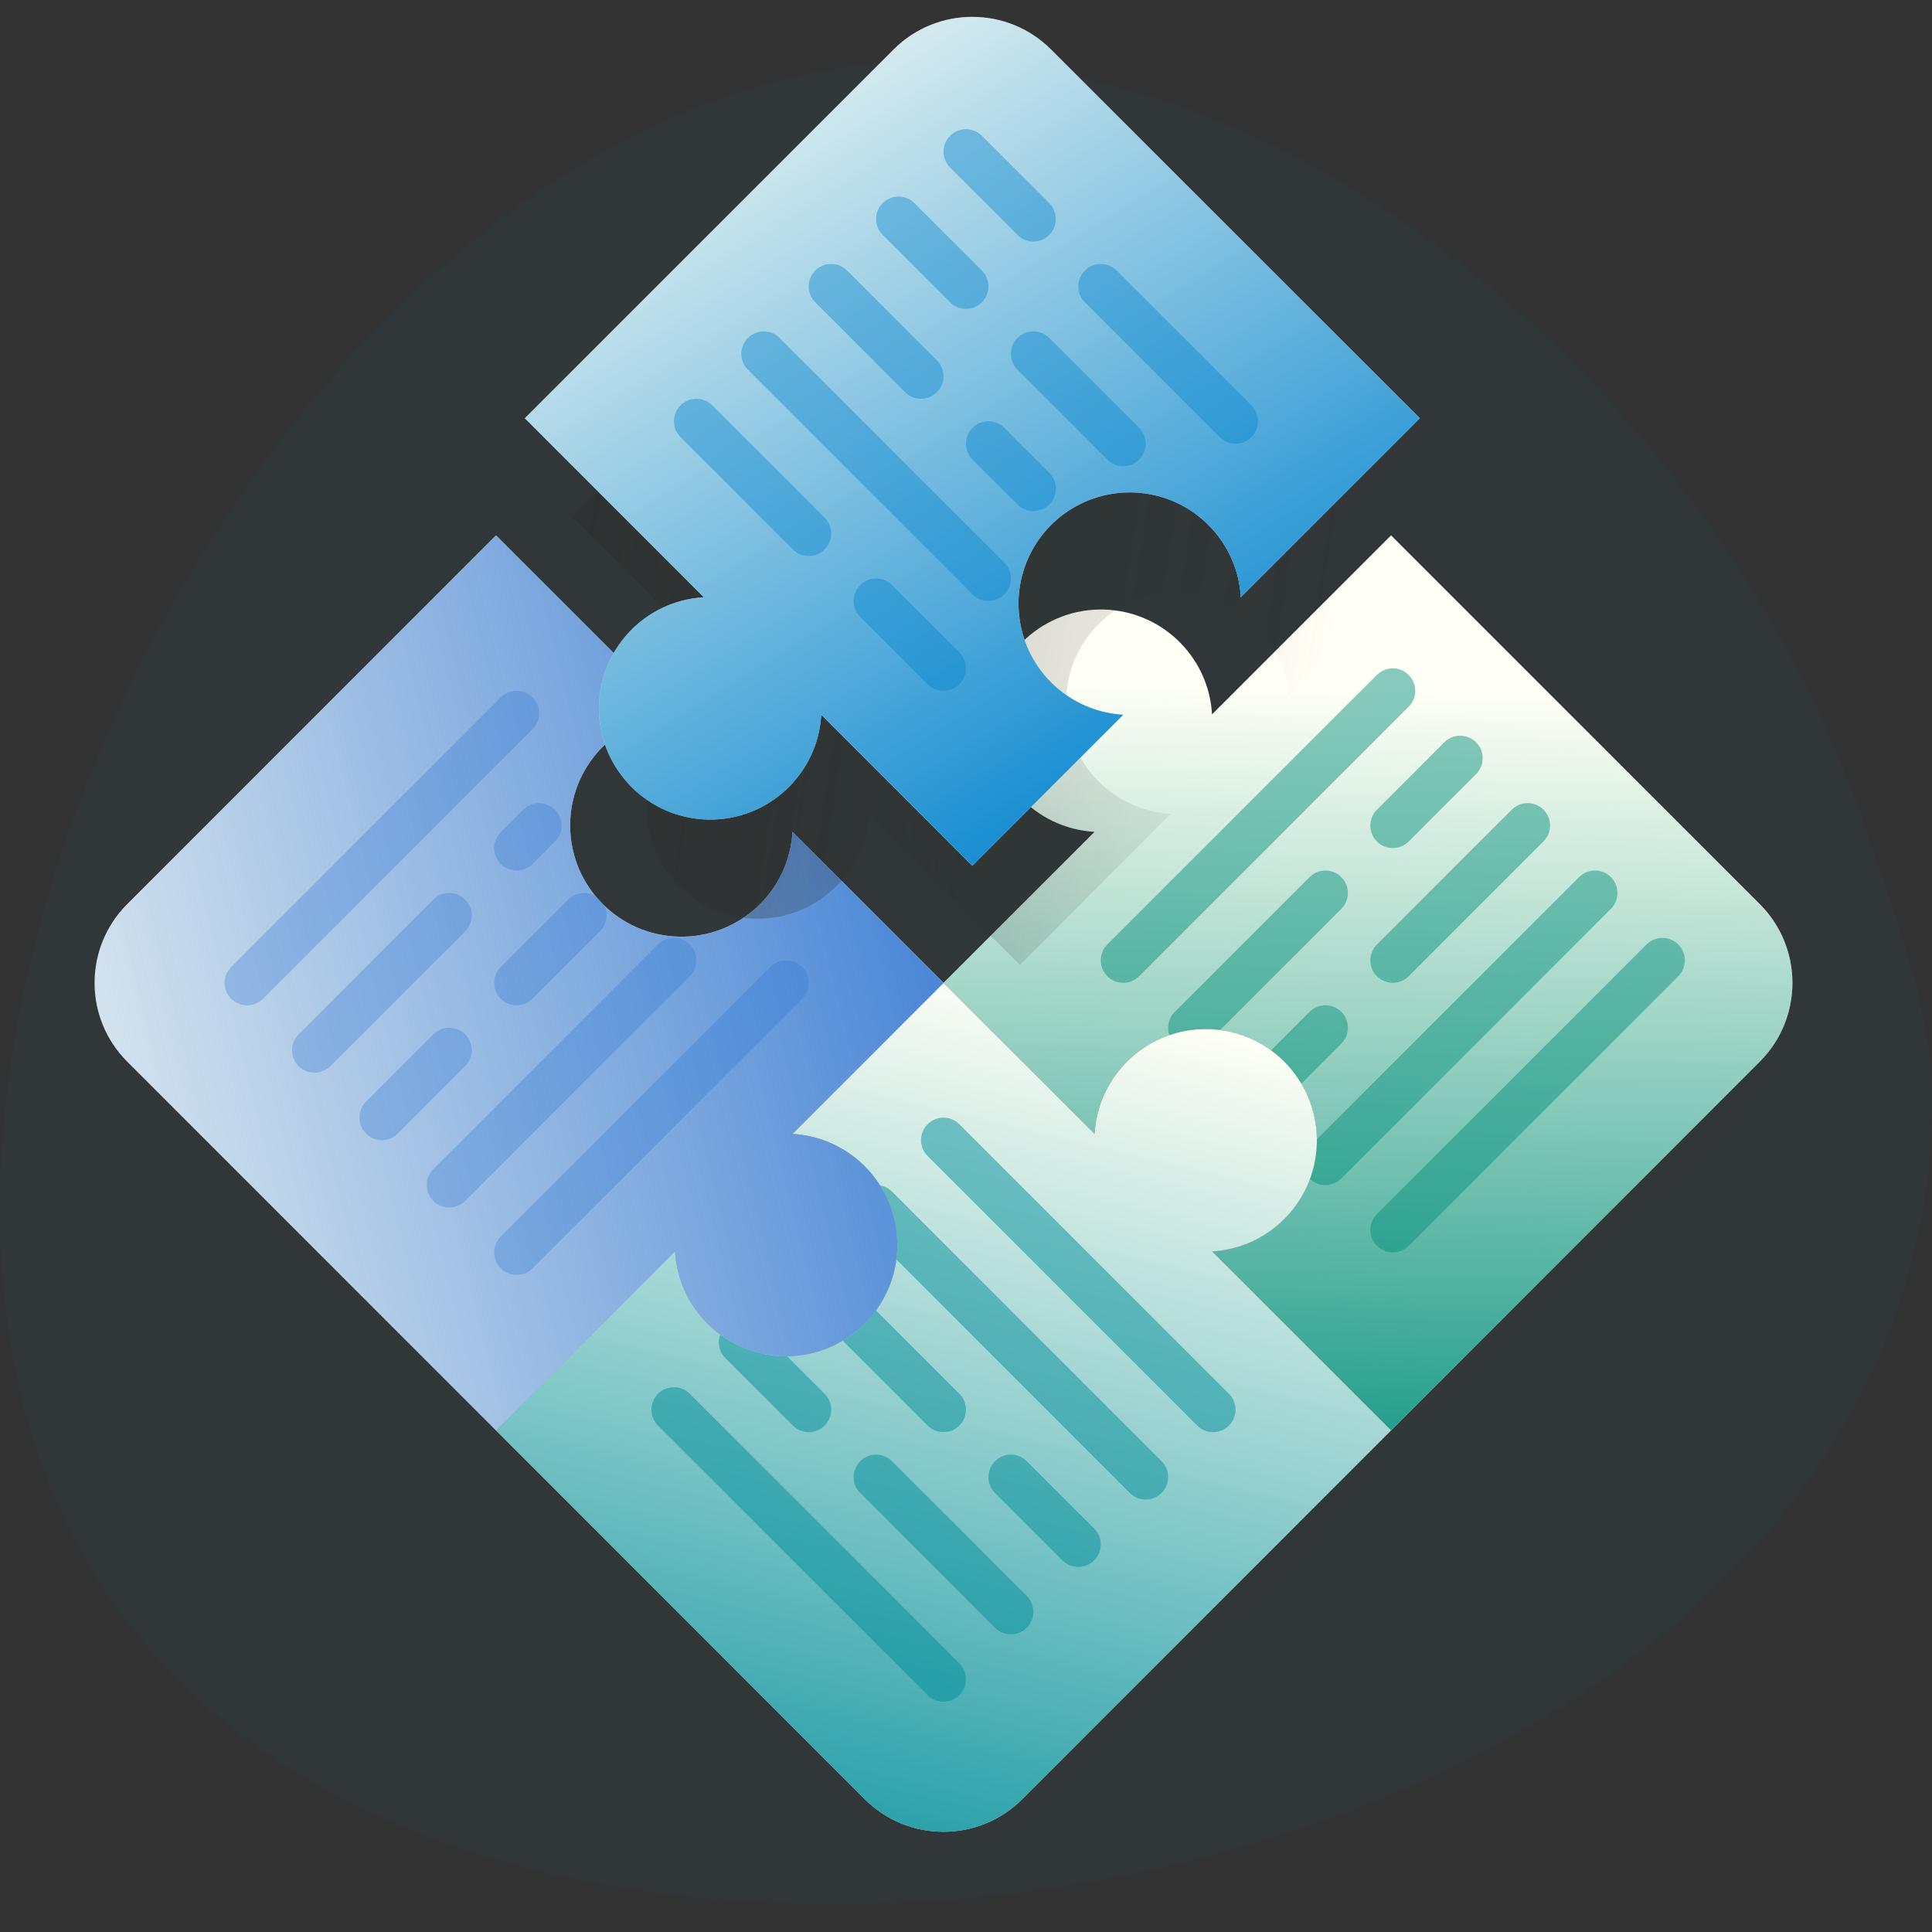
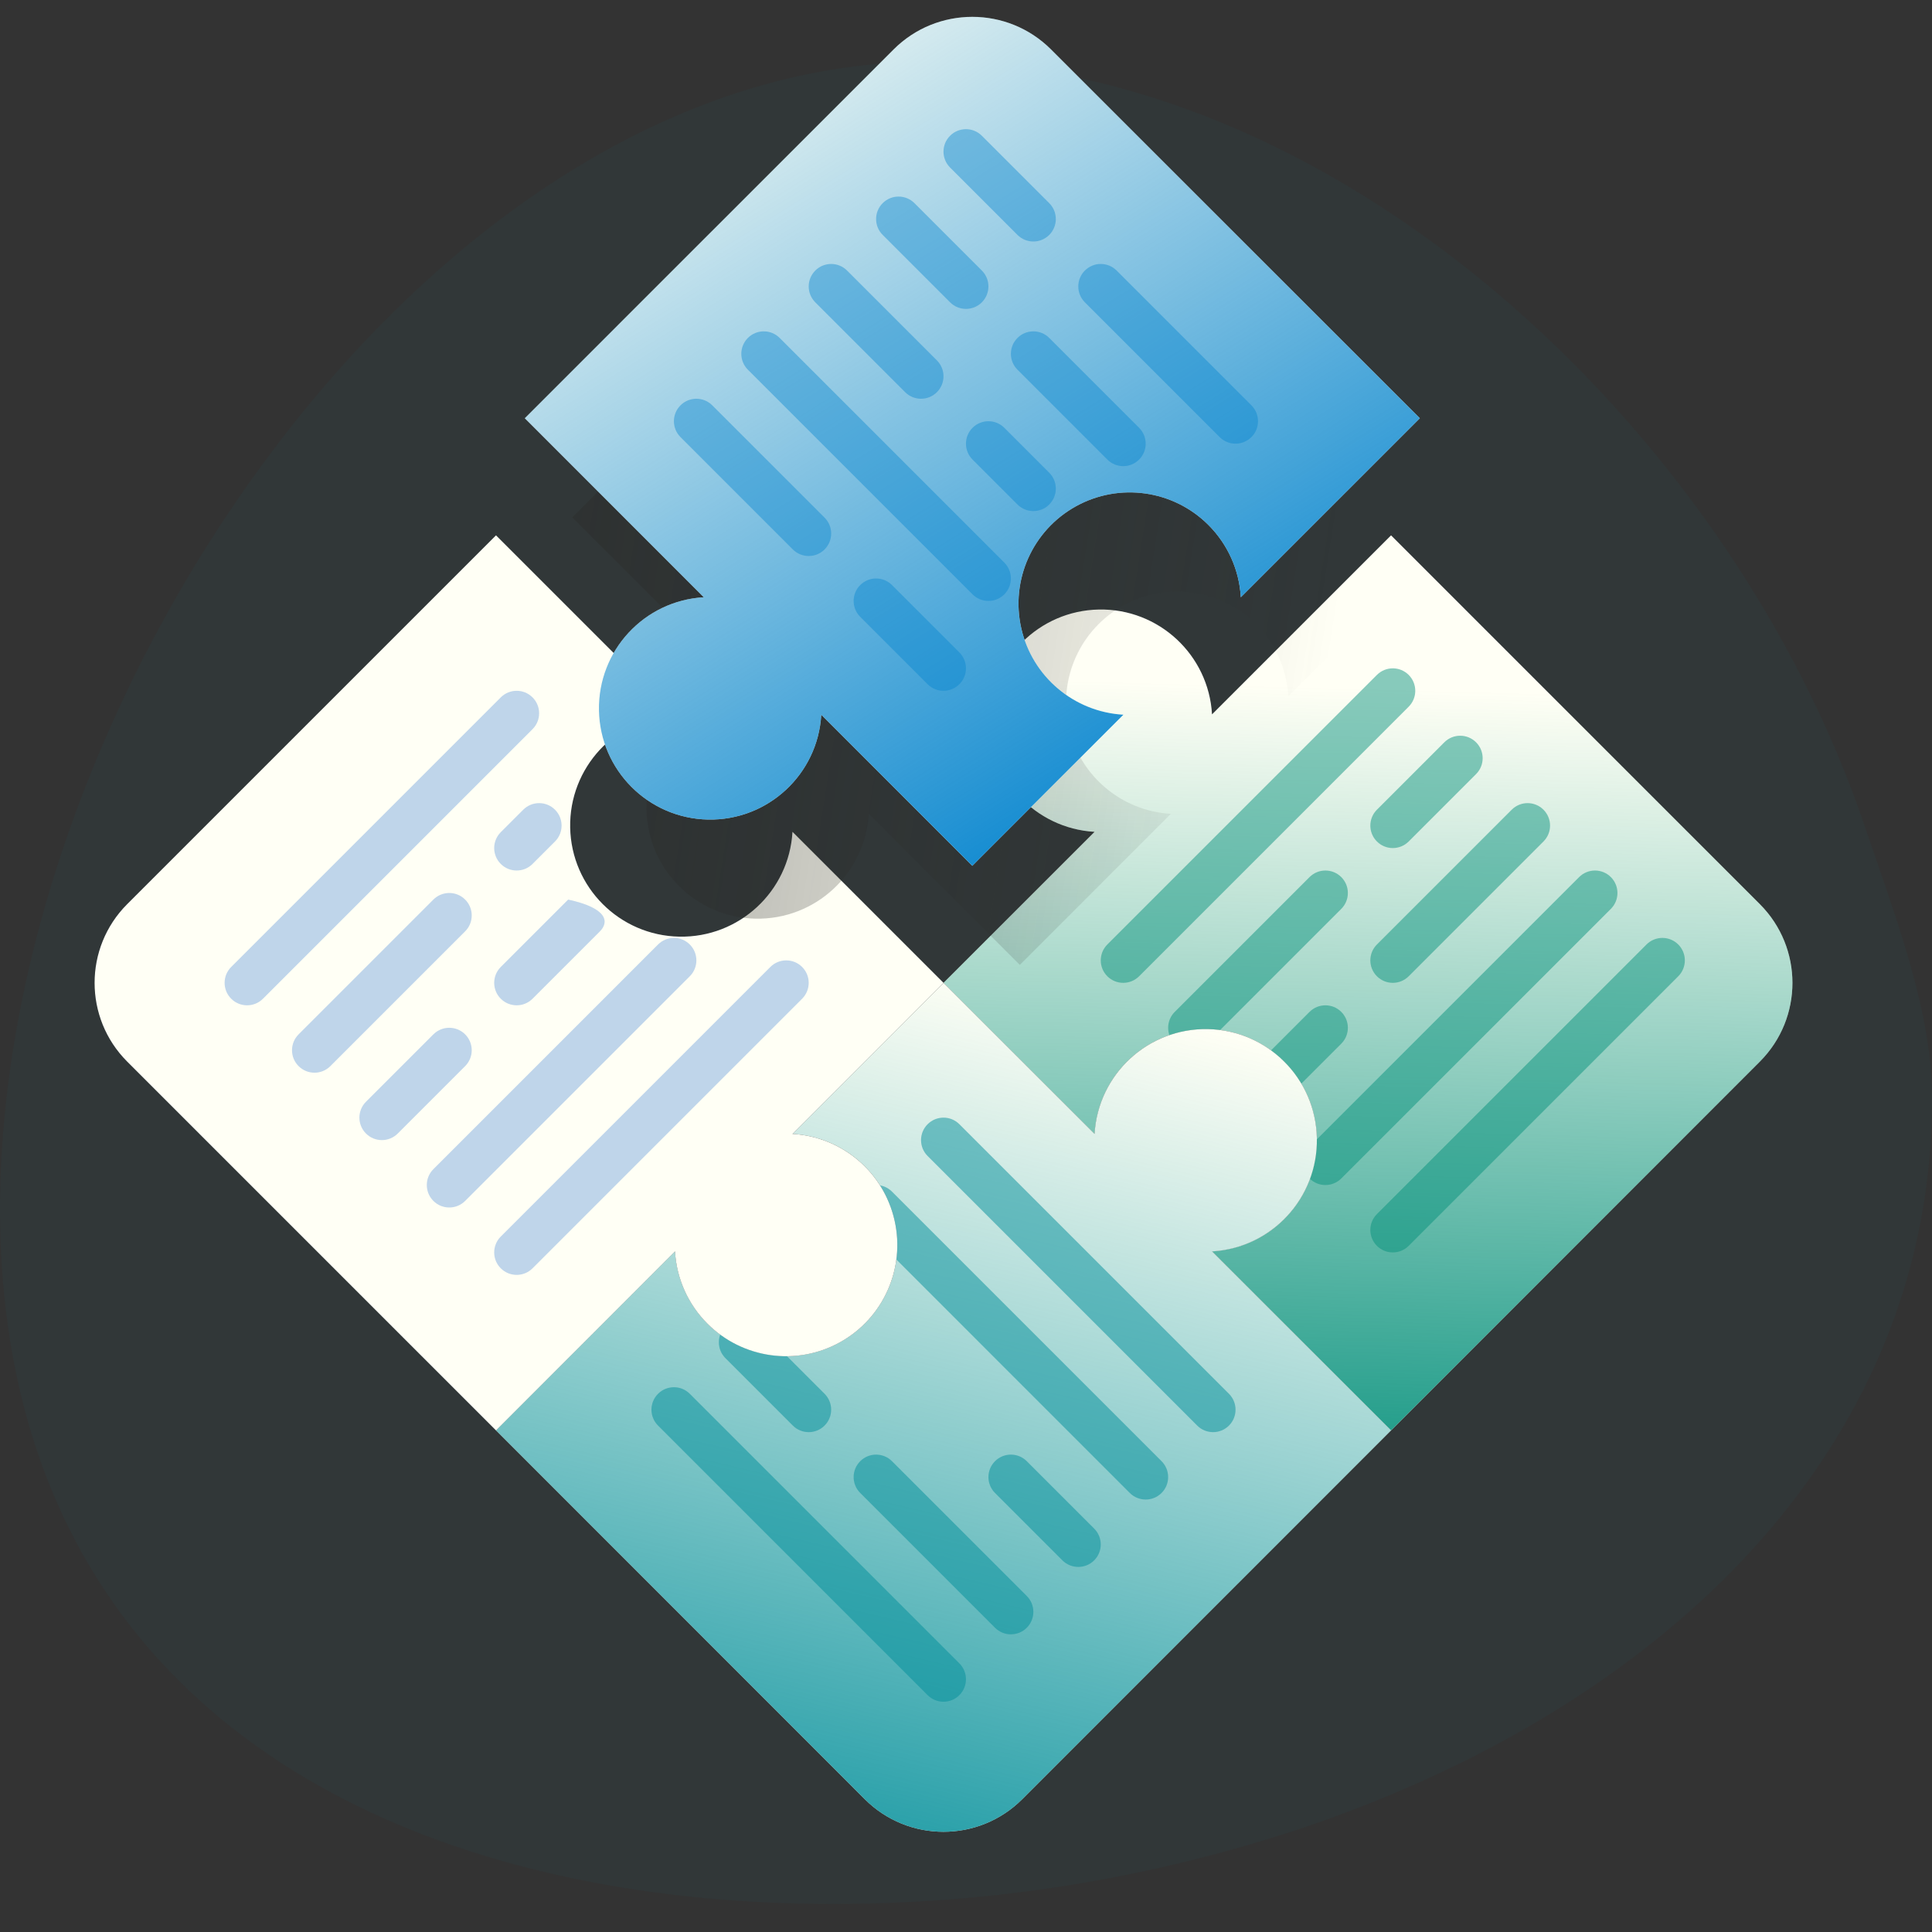
<svg xmlns="http://www.w3.org/2000/svg" width="344px" height="344px" viewBox="0 0 344 344" version="1.1">
  <rect x="0" y="0" width="344" height="344" fill="#333333" stroke="none" />
  <title>Artboard</title>
  <desc>Created with Sketch.</desc>
  <defs>
    <linearGradient x1="65.725%" y1="115.254%" x2="68.315%" y2="17.287%" id="linearGradient-1">
      <stop stop-color="#008E7A" offset="0%" />
      <stop stop-color="#008E7A" stop-opacity="0" offset="99.998%" />
    </linearGradient>
    <linearGradient x1="51.355%" y1="120.672%" x2="79.492%" y2="5.028%" id="linearGradient-2">
      <stop stop-color="#008E9B" offset="0%" />
      <stop stop-color="#008E9B" stop-opacity="0" offset="99.998%" />
    </linearGradient>
    <linearGradient x1="117.93%" y1="31.907%" x2="-26.159%" y2="68.958%" id="linearGradient-3">
      <stop stop-color="#2B72D1" offset="0%" />
      <stop stop-color="#2B72D1" stop-opacity="0" offset="99.998%" />
    </linearGradient>
    <linearGradient x1="-126.955%" y1="23.169%" x2="86.422%" y2="55.432%" id="linearGradient-4">
      <stop stop-color="#2A2A28" offset="0%" />
      <stop stop-color="#2A2A28" stop-opacity="0" offset="99.996%" />
    </linearGradient>
    <linearGradient x1="77.532%" y1="94.979%" x2="15.186%" y2="-1.719%" id="linearGradient-5">
      <stop stop-color="#0082CE" offset="0%" />
      <stop stop-color="#0082CE" stop-opacity="0" offset="99.996%" />
    </linearGradient>
  </defs>
  <g id="Artboard" stroke="none" stroke-width="1" fill="none" fill-rule="evenodd">
    <g id="Tailored-Icon-4x">
      <g id="Boundaries" />
      <g id="Icon" transform="translate(0, 3)" fill-rule="nonzero">
        <path d="M232.078,322.433 C204.971,331.485 176.572,336.067 147.993,336.001 C85.585,336.001 26.168,313.087 6.701,255.692 C-25.28,161.409 62.162,9.161 163.993,8 C236.603,7.172 307.659,72.258 331.993,144 C337.675,160.749 343.893,176.804 344,192 C344.414,252.727 299.012,299.73 232.078,322.433 Z" id="Shape" fill="#008E9B" opacity="0.049" />
        <g id="Group" transform="translate(167, 92)">
          <g id="Shape">
            <path d="M146.358,65.997 L80.681,0.32 L48.807,32.194 C48.194,21.567 39.293,13.325 28.651,13.529 C18.009,13.734 9.431,22.312 9.226,32.954 C9.022,43.596 17.264,52.497 27.89,53.111 L1.872,79.129 L1.58,79.42 L0.997,80.004 L27.89,106.897 C28.503,96.271 37.405,88.029 48.047,88.233 C58.689,88.438 67.267,97.016 67.471,107.658 C67.676,118.3 59.434,127.201 48.807,127.814 L80.681,159.688 L146.358,94.011 C154.082,86.27 154.082,73.737 146.358,65.997 L146.358,65.997 Z" fill="#FFFFF5" />
            <path d="M146.358,65.997 L80.681,0.32 L48.807,32.194 C48.194,21.567 39.293,13.325 28.651,13.529 C18.009,13.734 9.431,22.312 9.226,32.954 C9.022,43.596 17.264,52.497 27.89,53.111 L1.872,79.129 L1.58,79.42 L0.997,80.004 L27.89,106.897 C28.503,96.271 37.405,88.029 48.047,88.233 C58.689,88.438 67.267,97.016 67.471,107.658 C67.676,118.3 59.434,127.201 48.807,127.814 L80.681,159.688 L146.358,94.011 C154.082,86.27 154.082,73.737 146.358,65.997 L146.358,65.997 Z" fill="url(#linearGradient-1)" />
          </g>
          <g transform="translate(28, 24)" fill="#008E7A" id="Shape" opacity="0.471">
            <path d="M50.165,1.172 C51.727,-0.391 54.26,-0.391 55.822,1.172 C57.384,2.734 57.384,5.266 55.822,6.828 L7.822,54.828 C6.26,56.39 3.727,56.39 2.165,54.828 C0.603,53.266 0.603,50.734 2.165,49.172 L50.165,1.172 Z" />
            <path d="M98.165,49.172 C99.727,47.609 102.26,47.609 103.822,49.172 C105.384,50.734 105.384,53.266 103.822,54.828 L55.822,102.828 C54.26,104.39 51.727,104.39 50.165,102.828 C48.603,101.266 48.603,98.734 50.165,97.172 L98.165,49.172 Z" />
            <path d="M86.165,37.172 C87.727,35.609 90.26,35.609 91.822,37.172 C93.384,38.734 93.384,41.266 91.822,42.828 L43.822,90.828 C42.26,92.39 39.727,92.39 38.165,90.828 C36.603,89.266 36.603,86.734 38.165,85.172 L86.165,37.172 Z" />
            <path d="M62.165,13.172 C63.727,11.609 66.26,11.609 67.822,13.172 C69.384,14.734 69.384,17.266 67.822,18.828 L55.822,30.828 C54.26,32.39 51.727,32.39 50.165,30.828 C48.603,29.266 48.603,26.734 50.165,25.172 L62.165,13.172 Z" />
            <path d="M74.165,25.172 C75.727,23.609 78.26,23.609 79.822,25.172 C81.384,26.734 81.384,29.266 79.822,30.828 L55.822,54.828 C54.26,56.39 51.727,56.39 50.165,54.828 C48.603,53.266 48.603,50.734 50.165,49.172 L74.165,25.172 Z" />
            <path d="M38.165,61.172 C39.727,59.609 42.26,59.609 43.822,61.172 C45.384,62.734 45.384,65.266 43.822,66.828 L31.822,78.828 C30.26,80.39 27.727,80.39 26.165,78.828 C24.603,77.266 24.603,74.734 26.165,73.172 L38.165,61.172 Z" />
            <path d="M38.165,37.172 C39.727,35.609 42.26,35.609 43.822,37.172 C45.384,38.734 45.384,41.266 43.822,42.828 L19.822,66.828 C18.26,68.39 15.727,68.39 14.165,66.828 C12.603,65.266 12.603,62.734 14.165,61.172 L38.165,37.172 Z" />
          </g>
        </g>
        <g id="Group" transform="translate(88, 172)">
          <g id="Shape">
            <path d="M37.977,60.698 C44.223,66.927 53.835,68.275 61.553,64.005 C69.271,59.735 73.236,50.876 71.279,42.275 C69.321,33.674 61.912,27.404 53.106,26.896 L80,0.004 L106.892,26.898 C107.506,16.272 116.408,8.03 127.05,8.235 C137.692,8.44 146.27,17.019 146.473,27.661 C146.677,38.303 138.435,47.204 127.808,47.816 L159.68,79.691 L94,145.365 C86.259,153.088 73.727,153.088 65.987,145.364 L0.313,79.684 L32.188,47.812 C32.465,52.674 34.526,57.262 37.977,60.698 L37.977,60.698 Z" fill="#FFFFF5" />
            <path d="M37.977,60.698 C44.223,66.927 53.835,68.275 61.553,64.005 C69.271,59.735 73.236,50.876 71.279,42.275 C69.321,33.674 61.912,27.404 53.106,26.896 L80,0.004 L106.892,26.898 C107.506,16.272 116.408,8.03 127.05,8.235 C137.692,8.44 146.27,17.019 146.473,27.661 C146.677,38.303 138.435,47.204 127.808,47.816 L159.68,79.691 L94,145.365 C86.259,153.088 73.727,153.088 65.987,145.364 L0.313,79.684 L32.188,47.812 C32.465,52.674 34.526,57.262 37.977,60.698 L37.977,60.698 Z" fill="url(#linearGradient-2)" />
          </g>
          <g transform="translate(28, 28)" fill="#008E9B" fill-opacity="0.5" id="Shape">
            <path d="M1.165,50.828 C-0.397,49.266 -0.397,46.734 1.165,45.172 C2.727,43.609 5.26,43.609 6.822,45.172 L54.822,93.172 C56.384,94.734 56.384,97.266 54.822,98.828 C53.26,100.39 50.727,100.39 49.165,98.828 L1.165,50.828 Z" />
            <path d="M49.165,2.828 C47.603,1.266 47.603,-1.266 49.165,-2.828 C50.727,-4.391 53.26,-4.391 54.822,-2.828 L102.822,45.172 C104.384,46.734 104.384,49.266 102.822,50.828 C101.26,52.39 98.727,52.39 97.165,50.828 L49.165,2.828 Z" />
            <path d="M37.165,14.828 C35.603,13.266 35.603,10.734 37.165,9.172 C38.727,7.609 41.26,7.609 42.822,9.172 L90.822,57.172 C92.384,58.734 92.384,61.266 90.822,62.828 C89.26,64.39 86.727,64.39 85.165,62.828 L37.165,14.828 Z" />
            <path d="M13.165,38.828 C11.603,37.266 11.603,34.734 13.165,33.172 C14.727,31.609 17.26,31.609 18.822,33.172 L30.822,45.172 C32.384,46.734 32.384,49.266 30.822,50.828 C29.26,52.39 26.727,52.39 25.165,50.828 L13.165,38.828 Z" />
-             <path d="M25.165,26.828 C23.603,25.266 23.603,22.734 25.165,21.172 C26.727,19.609 29.26,19.609 30.822,21.172 L54.822,45.172 C56.384,46.734 56.384,49.266 54.822,50.828 C53.26,52.39 50.727,52.39 49.165,50.828 L25.165,26.828 Z" />
            <path d="M61.165,62.828 C59.603,61.266 59.603,58.734 61.165,57.172 C62.727,55.609 65.26,55.609 66.822,57.172 L78.822,69.172 C80.384,70.734 80.384,73.266 78.822,74.828 C77.26,76.39 74.727,76.39 73.165,74.828 L61.165,62.828 Z" />
            <path d="M37.165,62.828 C35.603,61.266 35.603,58.734 37.165,57.172 C38.727,55.609 41.26,55.609 42.822,57.172 L66.822,81.172 C68.384,82.734 68.384,85.266 66.822,86.828 C65.26,88.39 62.727,88.39 61.165,86.828 L37.165,62.828 Z" />
          </g>
        </g>
        <g id="Group" transform="translate(16, 92)">
          <path d="M109.976,140.7 C116.223,146.928 125.834,148.276 133.553,144.005 C141.271,139.735 145.235,130.876 143.277,122.275 C141.319,113.674 133.91,107.405 125.104,106.897 L151.997,80.003 L125.104,53.11 C124.491,63.736 115.589,71.979 104.947,71.774 C94.305,71.57 85.727,62.992 85.523,52.35 C85.318,41.708 93.56,32.806 104.187,32.193 L72.313,0.32 L6.636,65.997 C-1.087,73.737 -1.087,86.27 6.636,94.01 L72.313,159.687 L104.187,127.814 C104.464,132.676 106.526,137.264 109.976,140.7 L109.976,140.7 Z" id="Shape" fill="#FFFFF5" />
-           <path d="M109.976,140.7 C116.223,146.928 125.834,148.276 133.553,144.005 C141.271,139.735 145.235,130.876 143.277,122.275 C141.319,113.674 133.91,107.405 125.104,106.897 L151.997,80.003 L125.104,53.11 C124.491,63.736 115.589,71.979 104.947,71.774 C94.305,71.57 85.727,62.992 85.523,52.35 C85.318,41.708 93.56,32.806 104.187,32.193 L72.313,0.32 L6.636,65.997 C-1.087,73.737 -1.087,86.27 6.636,94.01 L72.313,159.687 L104.187,127.814 C104.464,132.676 106.526,137.264 109.976,140.7 L109.976,140.7 Z" id="Shape" fill="url(#linearGradient-3)" />
        </g>
        <g id="Blue-Shadow" transform="translate(101, 17)" fill="url(#linearGradient-4)">
          <path d="M122.602,91.104 C116.356,84.876 106.744,83.529 99.026,87.799 C91.308,92.07 87.343,100.929 89.301,109.529 C91.259,118.13 98.669,124.4 107.475,124.908 L81.457,150.926 L81.165,151.218 L80.581,151.801 L53.688,124.908 C53.075,135.534 44.174,143.776 33.532,143.572 C22.889,143.367 14.311,134.789 14.107,124.147 C13.902,113.505 22.145,104.604 32.771,103.991 L0.897,72.117 L23.075,49.94 L66.574,6.44 C74.315,-1.283 86.847,-1.283 94.588,6.44 L160.265,72.117 L128.392,103.991 C128.114,99.129 126.053,94.54 122.602,91.104 L122.602,91.104 Z" id="Shape" />
        </g>
        <g id="Blue" transform="translate(93, 0)">
          <g id="Group">
            <path d="M122.144,90.457 C115.898,84.229 106.286,82.881 98.568,87.152 C90.85,91.422 86.885,100.281 88.844,108.882 C90.802,117.482 98.211,123.752 107.017,124.26 L80.999,150.278 L80.707,150.57 L80.124,151.154 L53.23,124.26 C52.617,134.887 43.716,143.129 33.074,142.924 C22.432,142.72 13.854,134.142 13.649,123.5 C13.445,112.858 21.687,103.956 32.313,103.343 L0.44,71.47 L22.617,49.292 L66.117,5.793 C73.858,-1.931 86.39,-1.931 94.131,5.793 L159.808,71.47 L127.934,103.343 C127.657,98.481 125.595,93.893 122.144,90.457 L122.144,90.457 Z" id="Shape" fill="#FFFFF5" />
            <path d="M122.144,90.457 C115.898,84.229 106.286,82.881 98.568,87.152 C90.85,91.422 86.885,100.281 88.844,108.882 C90.802,117.482 98.211,123.752 107.017,124.26 L80.999,150.278 L80.707,150.57 L80.124,151.154 L53.23,124.26 C52.617,134.887 43.716,143.129 33.074,142.924 C22.432,142.72 13.854,134.142 13.649,123.5 C13.445,112.858 21.687,103.956 32.313,103.343 L0.44,71.47 L22.617,49.292 L66.117,5.793 C73.858,-1.931 86.39,-1.931 94.131,5.793 L159.808,71.47 L127.934,103.343 C127.657,98.481 125.595,93.893 122.144,90.457 L122.144,90.457 Z" id="Shape" fill="url(#linearGradient-5)" />
          </g>
          <g id="Group" transform="translate(23, 20)" fill="#0082CE" fill-opacity="0.4">
            <path d="M106.822,49.172 C108.384,50.734 108.384,53.266 106.822,54.828 C105.26,56.39 102.727,56.39 101.165,54.828 L77.165,30.828 C75.603,29.266 75.603,26.734 77.165,25.172 C78.727,23.609 81.26,23.609 82.822,25.172 L106.822,49.172 Z" id="Shape" />
            <path d="M70.822,13.172 C72.384,14.734 72.384,17.266 70.822,18.828 C69.26,20.39 66.727,20.39 65.165,18.828 L53.165,6.828 C51.603,5.266 51.603,2.734 53.165,1.172 C54.727,-0.391 57.26,-0.391 58.822,1.172 L70.822,13.172 Z" id="Shape" />
            <path d="M30.822,69.172 C32.384,70.734 32.384,73.266 30.822,74.828 C29.26,76.39 26.727,76.39 25.165,74.828 L5.165,54.828 C3.603,53.266 3.603,50.734 5.165,49.172 C6.727,47.609 9.26,47.609 10.822,49.172 L30.822,69.172 Z" id="Shape" />
            <path d="M54.822,93.172 C56.384,94.734 56.384,97.266 54.822,98.828 C53.26,100.39 50.727,100.39 49.165,98.828 L37.165,86.828 C35.603,85.266 35.603,82.734 37.165,81.172 C38.727,79.609 41.26,79.609 42.822,81.172 L54.822,93.172 Z" id="Shape" />
            <path d="M62.822,77.172 C64.384,78.734 64.384,81.266 62.822,82.828 C61.26,84.39 58.727,84.39 57.165,82.828 L17.165,42.828 C15.603,41.266 15.603,38.734 17.165,37.172 C18.727,35.609 21.26,35.609 22.822,37.172 L62.822,77.172 Z" id="Shape" />
            <path d="M86.822,53.172 C88.384,54.734 88.384,57.266 86.822,58.828 C85.26,60.39 82.727,60.39 81.165,58.828 L65.165,42.828 C63.603,41.266 63.603,38.734 65.165,37.172 C66.727,35.609 69.26,35.609 70.822,37.172 L86.822,53.172 Z" id="Shape" />
            <path d="M70.822,61.172 C72.384,62.734 72.384,65.266 70.822,66.828 C69.26,68.39 66.727,68.39 65.165,66.828 L57.165,58.828 C55.603,57.266 55.603,54.734 57.165,53.172 C58.727,51.609 61.26,51.609 62.822,53.172 L70.822,61.172 Z" id="Shape" />
            <path d="M50.822,41.172 C52.384,42.734 52.384,45.266 50.822,46.828 C49.26,48.39 46.727,48.39 45.165,46.828 L29.165,30.828 C27.603,29.266 27.603,26.734 29.165,25.172 C30.727,23.609 33.26,23.609 34.822,25.172 L50.822,41.172 Z" id="Shape" />
            <path d="M58.822,25.172 C60.384,26.734 60.384,29.266 58.822,30.828 C57.26,32.39 54.727,32.39 53.165,30.828 L41.165,18.828 C39.603,17.266 39.603,14.734 41.165,13.172 C42.727,11.609 45.26,11.609 46.822,13.172 L58.822,25.172 Z" id="Shape" />
          </g>
        </g>
        <g id="Group" transform="translate(40, 124)" fill="#2B72D1" fill-opacity="0.3">
          <path d="M49.165,-2.828 C50.727,-4.391 53.26,-4.391 54.822,-2.828 C56.384,-1.266 56.384,1.266 54.822,2.828 L6.822,50.828 C5.26,52.39 2.727,52.39 1.165,50.828 C-0.397,49.266 -0.397,46.734 1.165,45.172 L49.165,-2.828 Z" id="Shape" />
          <path d="M97.165,45.172 C98.727,43.609 101.26,43.609 102.822,45.172 C104.384,46.734 104.384,49.266 102.822,50.828 L54.822,98.828 C53.26,100.39 50.727,100.39 49.165,98.828 C47.603,97.266 47.603,94.734 49.165,93.172 L97.165,45.172 Z" id="Shape" />
          <path d="M77.165,41.172 C78.727,39.609 81.26,39.609 82.822,41.172 C84.384,42.734 84.384,45.266 82.822,46.828 L42.822,86.828 C41.26,88.39 38.727,88.39 37.165,86.828 C35.603,85.266 35.603,82.734 37.165,81.172 L77.165,41.172 Z" id="Shape" />
          <path d="M53.165,17.172 C54.727,15.609 57.26,15.609 58.822,17.172 C60.384,18.734 60.384,21.266 58.822,22.828 L54.822,26.828 C53.26,28.39 50.727,28.39 49.165,26.828 C47.603,25.266 47.603,22.734 49.165,21.172 L53.165,17.172 Z" id="Shape" />
-           <path d="M61.165,33.172 C62.727,31.609 65.26,31.609 66.822,33.172 C68.384,34.734 68.384,37.266 66.822,38.828 L54.822,50.828 C53.26,52.39 50.727,52.39 49.165,50.828 C47.603,49.266 47.603,46.734 49.165,45.172 L61.165,33.172 Z" id="Shape" />
+           <path d="M61.165,33.172 C68.384,34.734 68.384,37.266 66.822,38.828 L54.822,50.828 C53.26,52.39 50.727,52.39 49.165,50.828 C47.603,49.266 47.603,46.734 49.165,45.172 L61.165,33.172 Z" id="Shape" />
          <path d="M37.165,57.172 C38.727,55.609 41.26,55.609 42.822,57.172 C44.384,58.734 44.384,61.266 42.822,62.828 L30.822,74.828 C29.26,76.39 26.727,76.39 25.165,74.828 C23.603,73.266 23.603,70.734 25.165,69.172 L37.165,57.172 Z" id="Shape" />
          <path d="M37.165,33.172 C38.727,31.609 41.26,31.609 42.822,33.172 C44.384,34.734 44.384,37.266 42.822,38.828 L18.822,62.828 C17.26,64.39 14.727,64.39 13.165,62.828 C11.603,61.266 11.603,58.734 13.165,57.172 L37.165,33.172 Z" id="Shape" />
        </g>
      </g>
    </g>
  </g>
</svg>